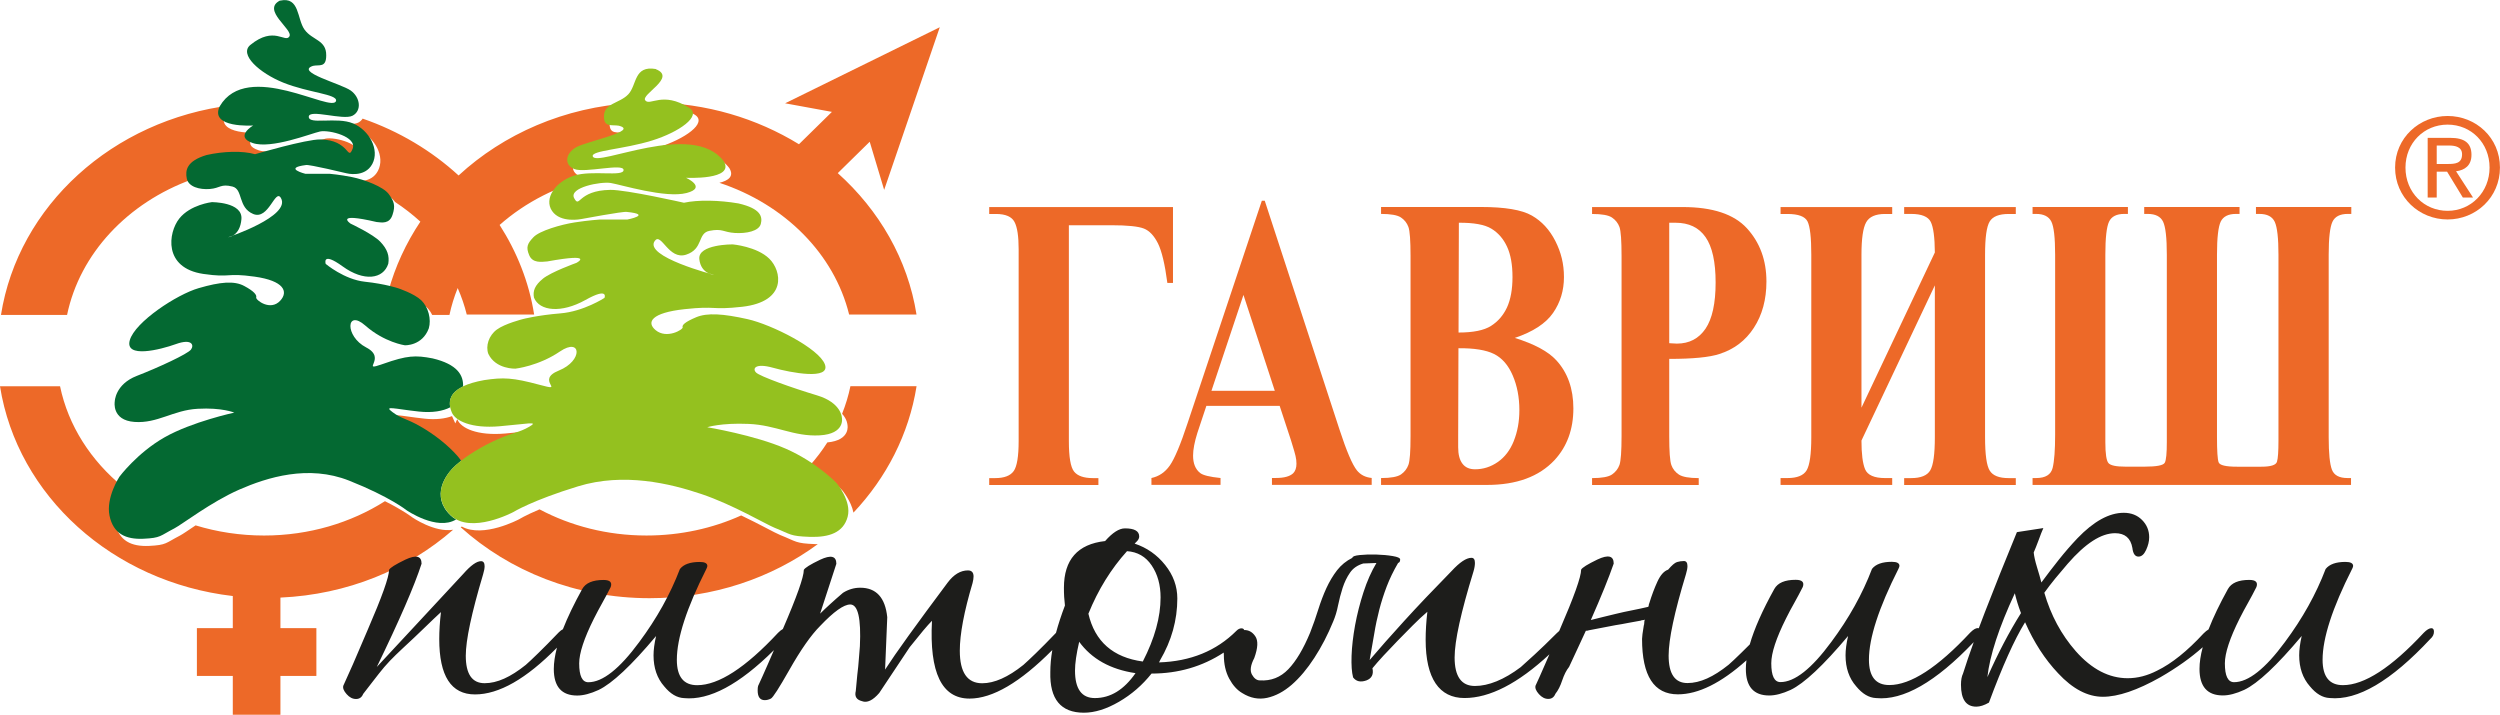
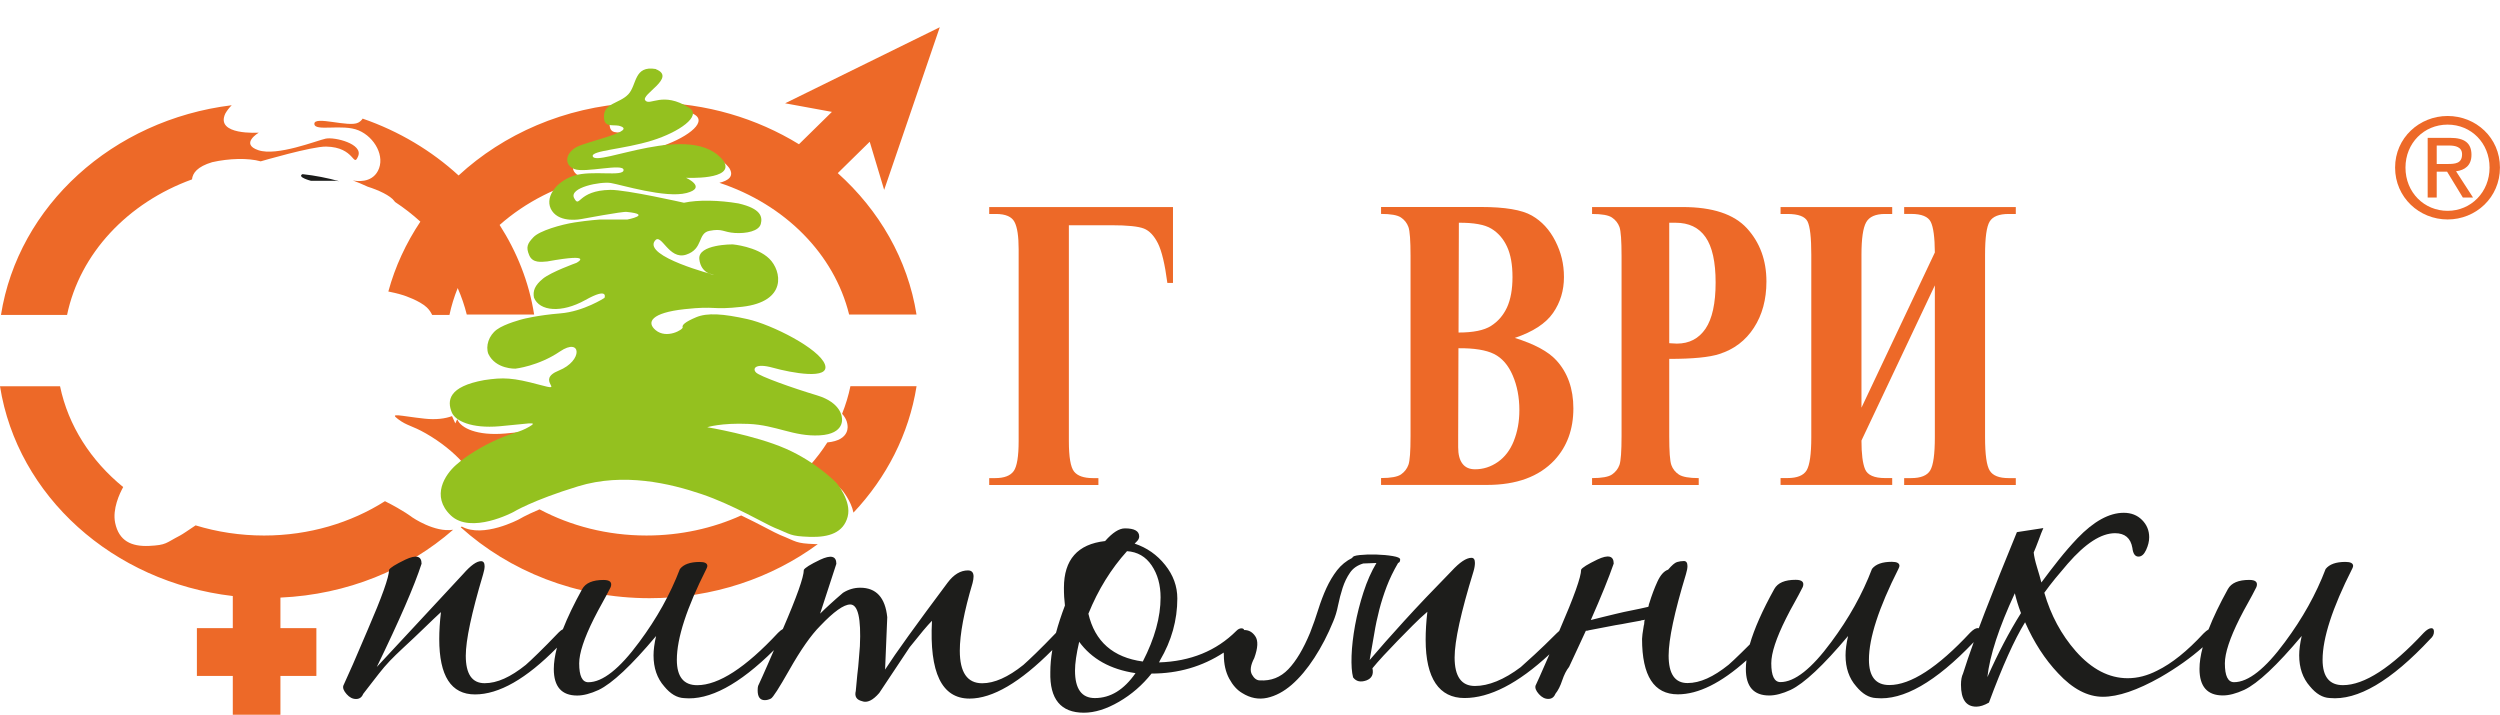
<svg xmlns="http://www.w3.org/2000/svg" id="_Слой_1" data-name="Слой 1" viewBox="0 0 541.67 154.85">
  <defs>
    <style> .cls-1, .cls-2 { fill: #ed6928; } .cls-3 { fill: #1d1d1b; } .cls-3, .cls-4, .cls-5, .cls-6, .cls-2 { fill-rule: evenodd; } .cls-4 { fill: #046932; } .cls-5 { fill: #94c11f; } .cls-6 { fill: #1a1b19; } </style>
  </defs>
  <g id="_Слой_1-2" data-name="Слой_1">
    <g id="_2402852990752" data-name=" 2402852990752">
      <path class="cls-1" d="m527.96,35.53v-4h2.67c1.36,0,2.82.3,2.82,1.9,0,1.99-1.48,2.1-3.15,2.1h-2.34Zm0,1.67h2.25l3.41,5.6h2.21l-3.68-5.69c1.89-.24,3.34-1.24,3.34-3.56,0-2.55-1.51-3.68-4.57-3.68h-4.92v12.93h1.96v-5.6h0Zm2.36,10.35c6.11,0,11.34-4.75,11.34-11.24s-5.22-11.18-11.34-11.18-11.38,4.74-11.38,11.18,5.22,11.24,11.38,11.24Zm-9.13-11.24c0-5.31,4.01-9.31,9.13-9.31s9.09,4,9.09,9.31-4.02,9.37-9.09,9.37-9.13-3.98-9.13-9.37Z" />
      <g>
        <path class="cls-6" d="m73.49,39.26c-2.56-.71-5.21-1.23-7.95-1.53-1.29.65,1.86,1.45,1.86,1.45h5.3s.29.02.79.08h0Zm62.31-.32c-.52.06-1.03.12-1.54.19.65-.02,1.18-.07,1.54-.19h0Z" />
        <g>
          <path class="cls-2" d="m412.56,46.35h1.51c2.27,0,3.69.58,4.26,1.72.57,1.14.87,3.36.89,6.63l-15.9,33.63v-33.14c0-3.49.34-5.83,1.02-7.03.68-1.21,2.04-1.8,4.09-1.8h1.55v-1.5h-24.19v1.5h1.49c2.38,0,3.83.55,4.36,1.63.54,1.1.81,3.5.81,7.2v39.55c0,3.64-.34,6.02-1,7.15-.67,1.13-2.06,1.69-4.17,1.69h-1.49v1.49h24.19v-1.49h-1.55c-2.35,0-3.78-.64-4.32-1.9-.53-1.26-.79-3.34-.79-6.23l15.9-33.62v32.92c0,3.64-.33,6.02-.99,7.15-.66,1.13-2.05,1.69-4.16,1.69h-1.5v1.49h24.19v-1.49h-1.56c-2.04,0-3.41-.53-4.08-1.61-.68-1.06-1.02-3.47-1.02-7.24v-39.55c0-3.71.33-6.1,1-7.2.67-1.09,2.03-1.63,4.1-1.63h1.56v-1.5h-24.19v1.5Z" />
          <path class="cls-2" d="m328,95.54c-.8,1.99-1.96,3.51-3.47,4.56-1.51,1.05-3.15,1.58-4.94,1.58-1.21,0-2.12-.41-2.72-1.21-.62-.81-.93-1.99-.93-3.57v-2.19s.06-19.26.06-19.26c3.42-.03,6,.39,7.72,1.25,1.73.87,3.07,2.4,4.03,4.63.97,2.24,1.45,4.75,1.45,7.55,0,2.46-.41,4.67-1.21,6.67h0Zm-11.92-47.28c3.25-.02,5.6.4,7.06,1.29,1.47.89,2.6,2.19,3.39,3.9.79,1.7,1.18,3.9,1.18,6.57s-.4,4.86-1.19,6.59c-.8,1.72-1.96,3.05-3.47,4.01-1.51.96-3.86,1.43-7.03,1.43l.07-23.79h0Zm12.12,24.96c3.96-1.33,6.72-3.14,8.3-5.42,1.57-2.26,2.36-4.86,2.36-7.76s-.63-5.37-1.87-7.82c-1.24-2.44-2.94-4.29-5.1-5.52-2.15-1.23-5.82-1.85-10.99-1.85h-21.67s0,1.5,0,1.5c2.1,0,3.55.26,4.31.77.77.52,1.31,1.2,1.62,2.06.31.86.46,2.95.46,6.28v39.01c0,3.33-.15,5.41-.46,6.25-.31.85-.84,1.53-1.6,2.07-.76.52-2.2.79-4.33.79v1.49h22.95c6.39,0,11.27-1.79,14.62-5.36,2.73-2.95,4.1-6.69,4.1-11.21,0-4.28-1.24-7.77-3.71-10.45-1.73-1.89-4.71-3.5-8.97-4.83Z" />
-           <path class="cls-2" d="m369.54,71.21c-1.46,2.15-3.53,3.24-6.22,3.24-.37,0-.93-.04-1.65-.09v-26.1h1.36c2.89,0,5.06,1.03,6.51,3.12,1.45,2.07,2.18,5.36,2.18,9.84s-.73,7.84-2.18,9.99h0Zm-4.94-26.35h-19.65v1.5c2.11,0,3.55.26,4.31.77.77.52,1.31,1.2,1.63,2.06.3.86.45,2.95.45,6.28v39.01c0,3.33-.16,5.41-.45,6.25-.31.85-.84,1.53-1.61,2.07-.75.52-2.2.79-4.33.79v1.49h23.11v-1.49c-2.08,0-3.52-.26-4.3-.77-.78-.52-1.32-1.2-1.63-2.06-.31-.86-.46-2.95-.46-6.28v-16.72c5.1,0,8.72-.35,10.86-1.06,3.18-1.01,5.68-2.9,7.48-5.68,1.81-2.78,2.72-6.12,2.72-10.02,0-4.61-1.41-8.45-4.22-11.53-2.81-3.07-7.45-4.61-13.92-4.61Z" />
+           <path class="cls-2" d="m369.54,71.21c-1.46,2.15-3.53,3.24-6.22,3.24-.37,0-.93-.04-1.65-.09v-26.1h1.36c2.89,0,5.06,1.03,6.51,3.12,1.45,2.07,2.18,5.36,2.18,9.84s-.73,7.84-2.18,9.99h0m-4.94-26.35h-19.65v1.5c2.11,0,3.55.26,4.31.77.77.52,1.31,1.2,1.63,2.06.3.86.45,2.95.45,6.28v39.01c0,3.33-.16,5.41-.45,6.25-.31.85-.84,1.53-1.61,2.07-.75.52-2.2.79-4.33.79v1.49h23.11v-1.49c-2.08,0-3.52-.26-4.3-.77-.78-.52-1.32-1.2-1.63-2.06-.31-.86-.46-2.95-.46-6.28v-16.72c5.1,0,8.72-.35,10.86-1.06,3.18-1.01,5.68-2.9,7.48-5.68,1.81-2.78,2.72-6.12,2.72-10.02,0-4.61-1.41-8.45-4.22-11.53-2.81-3.07-7.45-4.61-13.92-4.61Z" />
          <path class="cls-2" d="m250.89,52.73c.83,1.67,1.51,4.53,2.04,8.57h1.22v-16.44h-39.82v1.5h1.45c2.1,0,3.45.59,4.04,1.75.6,1.14.89,3.11.89,5.87v41.59c0,3.32-.36,5.49-1.07,6.49-.72,1.02-2.06,1.53-4.03,1.53h-1.28v1.49h23.66v-1.49h-1.18c-1.99,0-3.35-.48-4.1-1.43-.75-.95-1.12-3.15-1.12-6.59v-46.77h9.16c3.54,0,5.91.25,7.1.72,1.19.47,2.21,1.55,3.04,3.21Z" />
-           <path class="cls-2" d="m262.48,84.68l6.94-20.78,6.79,20.78h-13.73Zm27.72,8.31l-16.17-49.5h-.63l-16.08,48.17c-1.53,4.65-2.82,7.71-3.85,9.19-1.04,1.48-2.37,2.38-3.99,2.72v1.49h14.97v-1.49c-2.35-.24-3.82-.6-4.42-1.09-1.02-.8-1.53-2.06-1.53-3.77,0-1.3.31-2.93.93-4.91l1.95-5.86h15.88l2.45,7.45c.62,2,.95,3.14.99,3.41.14.57.2,1.14.2,1.68,0,.91-.25,1.61-.73,2.08-.72.66-1.94,1-3.68,1h-.9v1.49h21.61v-1.49c-1.38-.14-2.43-.69-3.19-1.63-1-1.23-2.27-4.21-3.82-8.96Z" />
-           <path class="cls-2" d="m488.78,46.35h.77c1.68,0,2.79.58,3.32,1.73.53,1.16.8,3.52.8,7.11v40.23c0,2.38-.1,3.92-.33,4.64-.22.71-1.35,1.06-3.39,1.06h-5.24c-2.45,0-3.78-.31-4.01-.96-.23-.63-.35-2.45-.35-5.42v-39.55c0-3.68.28-6.06.81-7.18.54-1.1,1.64-1.66,3.28-1.66h.8v-1.5h-20.66v1.5h.77c1.67,0,2.78.56,3.32,1.68.54,1.12.81,3.52.81,7.15v40.64c0,2.39-.14,3.87-.44,4.43-.3.58-1.76.86-4.37.86h-4.15c-2,0-3.23-.25-3.68-.77-.45-.51-.68-2.02-.68-4.52v-40.64c0-3.64.27-6.03.8-7.15.53-1.12,1.63-1.68,3.29-1.68h.8v-1.5h-20.66v1.5h.77c1.65,0,2.75.56,3.3,1.66.55,1.12.82,3.5.82,7.18v39c0,3.33-.18,5.72-.54,7.19-.36,1.46-1.55,2.2-3.58,2.2h-.77v1.49h69v-1.49h-.75c-1.8,0-2.92-.6-3.39-1.81-.46-1.21-.7-3.56-.7-7.03v-39.55c0-3.62.28-5.99.81-7.13.54-1.14,1.64-1.71,3.32-1.71h.77v-1.5h-20.66v1.5Z" />
        </g>
        <path class="cls-2" d="m99.16,62.43c-.75,1.87-1.36,3.81-1.78,5.81h-3.74c-.3-.61-.68-1.18-1.16-1.63-1.55-1.48-5-2.61-5-2.61,0,0-1.22-.42-3.34-.84,1.47-5.41,3.84-10.49,6.94-15.14-1.7-1.55-3.54-2.98-5.5-4.27l-.13-.18c-.88-1.21-3.44-2.38-5.78-3.12-1.05-.49-2.13-.94-3.23-1.36.78.16,4.01.65,5.44-2.06,1.63-3.08-.67-7.3-4.18-8.78-3.52-1.49-9.59.35-9.59-1.43s7.45.83,9.49-.24c.43-.22.75-.53.97-.88,7.88,2.72,14.94,6.96,20.79,12.32,9.75-8.99,22.94-14.83,37.63-15.69-1.94,1.66-4.96,1.74-4.91,4.5,0,2.38,1.72,1.71,3.21,1.96,4.48,1.13-6.82,3.36-9.18,4.64-2.36,1.29-2.76,3.82-.46,4.75.67.27,1.85.27,3.19.17-7.92,1.8-14.99,5.45-20.59,10.39,3.75,5.85,6.38,12.41,7.48,19.41h-14.6c-.49-1.98-1.15-3.88-1.96-5.73h0Zm42.17-40.2c-.35.42-.51.78-.29,1.04,1.03,1.29,3.72-2.06,9.52,1.6,2.81,1.78-2.21,5.28-8.03,7.09-6.18,1.93-13.25,2.16-12.87,3.43.75,2.48,21.64-7.84,28.36,1.03,1.11,1.8-.24,2.72-2.15,3.19,14.13,4.66,24.86,15.37,28.11,28.54h14.6c-1.89-11.95-8.09-22.59-17.06-30.64l6.92-6.8,3.13,10.43,12.05-35.24-33.51,16.48,10.14,1.86-7.14,7.01c-9.12-5.59-20.01-8.93-31.79-9.04h0Zm-99.73,16.63c.15-1.37,1.14-2.75,4.37-3.72,3.67-.83,7.8-.95,10.51-.18,0,0,11.12-3.26,14.18-3.2,6.32.12,5.82,4.75,6.94,2.08,1.12-2.67-5.1-4.21-7.04-3.8-1.94.42-10.56,3.87-14.59,2.5-4.03-1.37.1-3.8.1-3.8,0,0-9.54.66-7.24-4.16.4-.69.87-1.28,1.38-1.78C24.38,25.97,3.94,44.62.21,68.24h14.32c2.77-13.33,13.16-24.33,27.07-29.37h0Zm142.66,44.82h14.33c-1.65,10.39-6.53,19.82-13.67,27.39-.52-2.58-2.44-4.85-2.44-4.85,0,0-2.64-2.75-7.01-5.36,1.4-1.57,2.67-3.24,3.79-5,5.12-.48,4.36-3.79,4.36-3.79,0,0-.02-1.15-1.16-2.42.77-1.93,1.38-3.92,1.8-5.97h0Zm-7.08,34.22c-.18,0-.37,0-.56-.01-4.31-.15-3.97-.53-7.58-1.97-1.14-.45-4.45-2.34-8.45-4.24-6.15,2.78-13.12,4.35-20.52,4.35-8.49,0-16.41-2.08-23.17-5.67-3.09,1.31-4.46,2.16-4.46,2.16,0,0-7.74,4.13-12.38,1.57-.08.05-.17.1-.25.14,10.54,9.5,24.97,15.38,40.93,15.38,13.8,0,26.46-4.38,36.45-11.71h0Zm-76.02-16.53c-.27-.39-.55-.74-.81-1.04-2.1-2.37-4.95-4.63-8.06-6.41-3.11-1.78-4.03-1.6-6.02-3.09-1.99-1.48.31-.71,5.72-.12,2.47.27,4.46,0,5.95-.55.23.53.46,1.06.71,1.58.15-.31.29-.62.43-.93l.05.13c.74,1.81,4.25,3.52,10.33,2.99,1.39-.12,2.6-.24,3.62-.35-.25.65-.51,1.29-.78,1.92-.83.27-1.82.62-3.18,1.21-2.98,1.32-5.74,2.93-7.95,4.66h0Zm.39-16.09c.03-.51-.02-1.03-.15-1.53v-.07h6.55c-.57.06-1.17.14-1.82.24-1.98.36-3.47.83-4.58,1.36h0Zm10.73-1.6h3.46l-.1.62c-1.29-.3-2.37-.5-3.36-.62h0Zm-14.11,31.1c-4,.66-8.85-2.69-8.85-2.69,0,0-1.79-1.43-5.91-3.5-7.37,4.67-16.4,7.44-26.2,7.44-5.2,0-10.19-.78-14.83-2.2-1.58,1.06-2.78,1.89-3.35,2.19-3.21,1.66-2.9,2.07-6.73,2.26-3.83.17-6.53-1.07-7.35-4.99-.62-3,.96-6.35,1.74-7.76-6.98-5.68-11.9-13.28-13.68-21.84H0c3.76,23.75,24.42,42.42,50.44,45.45v6.96h-7.78v10.35h7.78v8.41h10.32v-8.41h7.79v-10.35h-7.79v-6.62c14.5-.65,27.58-6.09,37.42-14.7Z" />
        <path class="cls-3" d="m244.19,119.42c-3.45,3.82-6.25,8.33-8.37,13.55,1.4,6.02,5.33,9.48,11.79,10.36,2.57-4.99,3.85-9.62,3.85-13.88,0-2.71-.64-5.03-1.93-6.94-1.29-1.91-3.07-2.94-5.35-3.09h0Zm265.43,3.86c-4.27,8.43-6.39,14.99-6.39,19.67,0,3.67,1.47,5.5,4.4,5.5,4.63,0,10.48-3.78,17.52-11.35.66-.67,1.21-.99,1.66-.99.36,0,.55.26.55.76,0,.59-.26,1.11-.77,1.55-8.52,9.14-15.79,13.41-21.82,12.82-1.54-.07-2.97-.92-4.29-2.54-1.55-1.76-2.32-4-2.32-6.72,0-1.18.18-2.57.55-4.19-5.36,6.39-9.51,10.28-12.45,11.68-1.77.81-3.31,1.21-4.63,1.21-3.38,0-5.07-1.92-5.07-5.75,0-1.38.23-2.95.7-4.7-2.54,2.26-5.6,4.44-9.18,6.51-5,2.82-9.15,4.23-12.45,4.23s-6.54-1.69-9.7-5.09c-2.86-3.02-5.25-6.71-7.16-11.06-1.18,1.91-2.4,4.29-3.69,7.16-1.29,2.87-2.67,6.28-4.14,10.25-1.02.59-1.94.88-2.75.88-2.2,0-3.31-1.58-3.31-4.74,0-1.03.15-1.83.44-2.42.62-1.99,1.4-4.26,2.32-6.82-8.24,8.66-15.3,12.69-21.16,12.12-1.55-.07-2.97-.92-4.3-2.54-1.55-1.76-2.31-4-2.31-6.72,0-1.18.18-2.57.55-4.19-5.37,6.39-9.52,10.28-12.45,11.68-1.76.81-3.31,1.21-4.63,1.21-3.38,0-5.07-1.92-5.07-5.75,0-.59.04-1.21.13-1.87-5.48,4.92-10.44,7.37-14.86,7.37-5.18,0-7.76-4-7.76-12.01,0-.43.12-1.39.37-2.86.08-.22.11-.44.11-.66s.03-.44.12-.66c-.15.08-.3.11-.44.11s-.3.03-.44.11c-.87.15-1.78.31-2.7.49-.92.19-1.85.35-2.81.5l-5.73,1.1c-.15.07-.37.11-.66.11-.59,1.25-1.17,2.52-1.76,3.8-.58,1.29-1.21,2.63-1.87,4.02-.59.73-1.08,1.71-1.49,2.92-.4,1.21-.89,2.19-1.48,2.92-.3.74-.81,1.1-1.54,1.1s-1.41-.34-2.04-1.05c-.62-.7-.86-1.3-.72-1.82.52-1.1,1.21-2.66,2.09-4.68l.92-2.11c-6.8,6.32-12.94,9.47-18.4,9.47s-8.42-4.21-8.42-12.63c0-1.84.12-3.86.37-6.06-1.03.88-2.09,1.87-3.19,2.98-1.1,1.1-2.19,2.2-3.26,3.31-1.06,1.1-2.07,2.17-3.03,3.19-.95,1.03-1.76,1.95-2.42,2.76.3,1.32-.15,2.2-1.32,2.64-1.26.44-2.21.22-2.87-.66-.29-1.1-.4-2.67-.33-4.68.07-2.02.33-4.23.76-6.61.44-2.39,1.05-4.78,1.82-7.16.77-2.39,1.71-4.5,2.81-6.34l-2.86.11c-1.25.37-2.21,1.03-2.86,1.98-.67.96-1.2,2.06-1.61,3.31-.4,1.25-.73,2.52-.99,3.8-.25,1.29-.61,2.45-1.05,3.48-1.17,2.86-2.53,5.49-4.08,7.87-1.54,2.38-3.18,4.33-4.9,5.83-1.73,1.5-3.51,2.44-5.34,2.84-1.84.4-3.64.06-5.4-1.04-1.11-.65-2.04-1.69-2.81-3.12-.77-1.43-1.16-3.14-1.16-5.12-.02-.18-.03-.36-.03-.53-4.63,3.03-9.85,4.55-15.64,4.55-1.99,2.5-4.33,4.53-7.05,6.11-2.72,1.58-5.26,2.37-7.61,2.37-4.99,0-7.42-2.93-7.27-8.8,0-1.49.14-3.08.43-4.78-6.97,7.02-12.95,10.52-17.93,10.52-6.02,0-8.73-5.62-8.14-16.86-.51.52-1.15,1.23-1.92,2.15-.77.92-1.74,2.11-2.91,3.58l-6.6,9.92c-1.39,1.61-2.64,2.2-3.73,1.77-1.2-.3-1.65-1.03-1.35-2.21l.33-3.53c.15-1.18.26-2.28.33-3.31.07-1.02.15-1.98.23-2.86.28-6.03-.41-9.04-2.09-9.04-1.4,0-3.56,1.54-6.5,4.63-1.99,1.99-4.23,5.19-6.72,9.59-2.21,3.89-3.53,5.95-3.97,6.17-.44.22-.88.34-1.33.34-1.02,0-1.54-.7-1.54-2.1,0-.44.03-.77.1-.99.52-1.1,1.22-2.67,2.1-4.68.4-.93.85-1.95,1.33-3.07-7.52,7.46-14.01,10.93-19.48,10.4-1.54-.07-2.97-.92-4.29-2.54-1.55-1.76-2.32-4-2.32-6.72,0-1.18.18-2.57.55-4.19-5.36,6.39-9.52,10.28-12.45,11.68-1.76.81-3.31,1.21-4.64,1.21-3.38,0-5.07-1.92-5.07-5.75,0-1.36.23-2.9.68-4.62-6.64,6.75-12.56,10.13-17.75,10.13s-7.75-4-7.75-12.01c0-1.76.12-3.71.37-5.83-.96.88-2.11,1.98-3.47,3.3-1.36,1.32-2.99,2.87-4.9,4.63-.95.88-1.85,1.76-2.7,2.64-.84.88-1.63,1.81-2.37,2.76-.59.74-1.16,1.47-1.71,2.2-.55.74-1.12,1.47-1.7,2.2-.3.74-.81,1.1-1.55,1.1s-1.42-.34-2.04-1.05c-.62-.7-.86-1.3-.72-1.82.51-1.1,1.21-2.66,2.1-4.68.87-2.02,1.94-4.5,3.19-7.44,3.09-7.13,4.63-11.45,4.63-13,.22-.44,1.39-1.17,3.52-2.2,2.35-1.11,3.52-.81,3.52.88-1.54,4.77-4.78,12.23-9.7,22.37,2.72-2.93,5.64-6.08,8.76-9.42,3.12-3.34,6.44-6.92,9.97-10.74,1.62-1.84,2.9-2.76,3.86-2.76.51,0,.77.37.77,1.1,0,.44-.11,1.03-.33,1.76-2.5,8.38-3.75,14.25-3.75,17.63,0,3.97,1.36,5.95,4.08,5.95s5.62-1.32,8.92-3.97c.59-.51,1.49-1.36,2.7-2.54,1.21-1.18,2.7-2.68,4.46-4.52.32-.32.62-.54.88-.66,1.01-2.59,2.41-5.49,4.18-8.7.73-1.32,2.28-1.98,4.63-1.98,1.4,0,1.91.52,1.55,1.54-.59,1.17-1.2,2.31-1.82,3.42-.62,1.1-1.22,2.24-1.82,3.42-2.13,4.26-3.19,7.49-3.19,9.7,0,2.72.66,4.08,1.98,4.08,3.09,0,6.76-2.9,11.02-8.69,3.82-5.13,6.75-10.41,8.82-15.83.8-1.03,2.23-1.54,4.3-1.54,1.1,0,1.65.29,1.65.88,0,.14-.08.36-.22.65-4.26,8.43-6.39,14.99-6.39,19.67,0,3.67,1.47,5.5,4.41,5.5,4.63,0,10.47-3.78,17.52-11.35.39-.39.73-.66,1.04-.82,3.03-7.01,4.54-11.27,4.54-12.81.22-.44,1.4-1.18,3.53-2.2,2.35-1.1,3.52-.81,3.52.88l-3.52,10.8c.59-.59,1.3-1.27,2.15-2.04.84-.77,1.78-1.6,2.81-2.48,1.18-.74,2.42-1.1,3.73-1.1,3.47,0,5.42,2.13,5.86,6.39,0,.08-.04,1.05-.12,2.92-.08,1.87-.2,4.68-.35,8.43,2.27-3.53,6.8-9.81,13.55-18.84,1.32-1.76,2.79-2.65,4.4-2.65.81,0,1.22.44,1.22,1.32,0,.22-.02.44-.06.66-.04.22-.09.48-.16.77-1.84,6.17-2.76,11.06-2.76,14.65,0,4.7,1.62,7.05,4.85,7.05,2.64,0,5.61-1.32,8.92-3.97.59-.52,1.49-1.36,2.7-2.53,1.19-1.15,2.65-2.63,4.37-4.42.5-1.87,1.15-3.84,1.94-5.93-.07-.58-.13-1.21-.17-1.86-.04-.66-.05-1.33-.05-1.98,0-6.08,2.97-9.46,8.92-10.12,1.62-1.84,3.05-2.75,4.3-2.75,2.06,0,3.09.58,3.09,1.76,0,.37-.18.74-.55,1.1l-.44.44c2.64.88,4.85,2.42,6.61,4.63,1.76,2.2,2.64,4.62,2.64,7.26,0,4.69-1.25,9.16-3.75,13.41l-.21.44c6.83-.22,12.41-2.5,16.75-6.83.36-.37.73-.55,1.1-.55.31,0,.51.12.6.37.96-.02,1.77.42,2.39,1.33.67.96.59,2.53-.21,4.74-.81,1.54-.97,2.73-.5,3.58.47.84,1.05,1.26,1.71,1.26,2.43.15,4.48-.66,6.17-2.42,1.69-1.76,3.27-4.41,4.73-7.94.66-1.69,1.25-3.36,1.76-5.01.52-1.65,1.1-3.19,1.76-4.63.66-1.43,1.43-2.72,2.31-3.86.89-1.14,1.99-2.04,3.32-2.7,0-.29.53-.49,1.59-.6,1.07-.11,2.27-.15,3.58-.11,1.32.04,2.52.15,3.58.33,1.06.18,1.6.42,1.6.72,0,.44-.14.7-.44.77-1.03,1.76-1.85,3.47-2.48,5.12-.63,1.65-1.16,3.32-1.6,5.01-.44,1.69-.81,3.44-1.1,5.24-.3,1.8-.63,3.68-.99,5.67,2.05-2.42,4.54-5.23,7.44-8.42,2.9-3.19,6.34-6.81,10.31-10.86,1.76-1.91,3.2-2.87,4.3-2.87.52,0,.76.37.76,1.11,0,.51-.1,1.14-.32,1.87-2.71,8.81-4.08,15.02-4.08,18.62,0,4.11,1.47,6.17,4.4,6.17s6.32-1.36,9.92-4.08c.67-.58,1.66-1.49,2.98-2.7,1.32-1.21,2.94-2.77,4.85-4.68.18-.18.35-.34.51-.46l.12-.28c3.09-7.13,4.63-11.45,4.63-13,.22-.44,1.4-1.17,3.53-2.2,2.35-1.11,3.53-.81,3.53.88-1.04,3.01-2.69,7.09-4.96,12.23.88-.22,1.76-.44,2.64-.66.89-.22,1.81-.44,2.76-.67,1.18-.29,2.33-.54,3.47-.76,1.14-.22,2.33-.48,3.58-.77.07-.15.11-.28.11-.39s.04-.24.11-.39c.52-1.69,1.1-3.25,1.76-4.68.66-1.44,1.44-2.3,2.32-2.59.81-.95,1.44-1.5,1.93-1.65.48-.14.98-.22,1.49-.22s.77.37.77,1.1c0,.44-.11,1.03-.33,1.76-2.5,8.23-3.75,14.11-3.75,17.63,0,3.97,1.36,5.95,4.08,5.95s5.62-1.32,8.92-3.97c.59-.51,1.49-1.36,2.7-2.54.57-.55,1.2-1.17,1.88-1.86.96-3.35,2.73-7.36,5.32-12.02.74-1.32,2.27-1.98,4.63-1.98,1.4,0,1.91.52,1.54,1.54-.59,1.17-1.2,2.31-1.82,3.42-.63,1.1-1.23,2.24-1.82,3.42-2.13,4.26-3.19,7.49-3.19,9.7,0,2.72.66,4.08,1.98,4.08,3.09,0,6.76-2.9,11.02-8.69,3.82-5.13,6.76-10.41,8.82-15.83.8-1.03,2.24-1.54,4.3-1.54,1.1,0,1.65.29,1.65.88,0,.14-.08.36-.22.65-4.26,8.43-6.39,14.99-6.39,19.67,0,3.67,1.47,5.5,4.41,5.5,4.63,0,10.47-3.78,17.52-11.35.67-.67,1.2-.99,1.65-.99.08,0,.16.01.22.04.42-1.11.86-2.27,1.32-3.48,2.05-5.33,4.38-11.11,6.94-17.35l5.73-.88c-.3.66-.64,1.54-1.04,2.65-.41,1.1-.76,1.98-1.05,2.64.08.81.31,1.87.72,3.2.41,1.32.72,2.43.94,3.3,1.25-1.69,2.51-3.34,3.8-4.96,1.29-1.62,2.63-3.16,4.02-4.63,3.53-3.67,6.87-5.51,10.03-5.51,1.61,0,2.93.52,3.96,1.55,1.03,1.03,1.55,2.28,1.55,3.75,0,.88-.23,1.81-.67,2.76-.44.96-.99,1.43-1.65,1.43-.74,0-1.18-.63-1.32-1.88-.37-2.13-1.62-3.19-3.75-3.19-3.02,0-6.43,2.21-10.26,6.61-.95,1.1-1.85,2.17-2.7,3.2-.84,1.03-1.63,2.06-2.37,3.09,1.4,4.85,3.67,9.08,6.83,12.68,3.45,3.9,7.2,5.84,11.24,5.84,2.13,0,4.26-.55,6.39-1.65,3.16-1.54,6.5-4.22,10.03-8.04.41-.41.77-.7,1.09-.88,1.01-2.6,2.41-5.52,4.2-8.75.74-1.32,2.28-1.98,4.63-1.98,1.41,0,1.91.52,1.55,1.54-.59,1.17-1.19,2.31-1.82,3.42-.63,1.1-1.23,2.24-1.83,3.42-2.13,4.26-3.19,7.49-3.19,9.7,0,2.72.66,4.08,1.99,4.08,3.08,0,6.76-2.9,11.02-8.69,3.82-5.13,6.76-10.41,8.82-15.83.81-1.03,2.24-1.54,4.3-1.54,1.1,0,1.66.29,1.66.88,0,.14-.08.36-.22.65h0Zm-71.74,9.56c-.59-1.54-1.02-2.98-1.33-4.3-3.45,7.42-5.43,13.48-5.95,18.18,2.28-5.14,4.7-9.77,7.28-13.88h0Zm-204.08,6.18c2.72,3.75,6.79,6.02,12.23,6.83-2.5,3.6-5.43,5.4-8.81,5.4-2.86,0-4.3-1.98-4.3-5.95,0-1.54.29-3.6.89-6.17v-.11Z" />
-         <path class="cls-4" d="m60.66.12c-4.08,2.08,2.95,6.29,2.04,7.78-.92,1.48-3.31-2.37-8.46,1.84-2.5,2.05,1.96,6.07,7.13,8.16,5.49,2.21,11.77,2.49,11.44,3.95-.67,2.85-19.23-9.03-25.2,1.18-2.3,4.81,7.24,4.16,7.24,4.16,0,0-4.13,2.43-.1,3.8,4.03,1.37,12.65-2.08,14.59-2.5,1.94-.41,8.16,1.13,7.04,3.8-1.12,2.68-.62-1.96-6.94-2.08-3.06-.06-14.18,3.2-14.18,3.2-2.7-.77-6.83-.65-10.51.18-4.33,1.3-4.64,3.33-4.28,5.1.36,1.78,2.76,2.44,5,2.26,2.25-.18,2.35-1.18,4.9-.53,2.34.59,1.12,4.51,4.48,5.94,3.37,1.42,4.78-5.62,6.02-3.45,2.25,3.92-11.42,8.49-11.42,8.49,0,0,2.55-.18,2.86-3.92.31-3.74-6.43-3.68-6.43-3.68,0,0-4.64.53-7.04,3.56-2.4,3.03-3.52,10.69,5.2,11.99,6.16.89,4.74-.3,11.12.59,6.37.89,7.38,3.25,5.55,5.22-2.14,2.32-5.35-.18-5.2-.71.16-.54-.45-1.34-2.6-2.49-2.14-1.16-5.2-.89-9.89.48-4.69,1.36-13.77,7.3-14.9,11.28-1.12,3.98,6.53,2.08,10,.83,3.47-1.25,3.98.23,3.26,1.19-.71.95-6.99,3.86-11.73,5.7-4.75,1.84-4.79,5.58-4.79,5.58,0,0-.71,4.04,4.28,4.4,5,.36,8.37-2.55,13.67-2.85,5.31-.3,7.95.83,7.95.83,0,0-9.12,1.96-15.1,5.35-5.96,3.39-9.79,8.55-9.79,8.55,0,0-2.96,4.52-2.14,8.44.82,3.92,3.52,5.16,7.34,4.99,3.83-.18,3.52-.6,6.73-2.26,1.61-.83,8.01-5.75,14.04-8.39,6.05-2.65,14.98-5.45,23.81-1.94,8.82,3.5,12.44,6.41,12.44,6.41,0,0,6.58,4.54,10.73,2-.41-.23-.8-.51-1.16-.85-4.37-4.18-1.21-8.87,1.15-10.94.35-.31.73-.62,1.12-.93-.27-.39-.55-.74-.81-1.04-2.1-2.37-4.95-4.63-8.06-6.41-3.11-1.78-4.03-1.6-6.02-3.09-1.99-1.48.31-.71,5.72-.12,2.96.32,5.23-.11,6.79-.92-.32-1.6.17-3.25,2.78-4.51.12-2.41-1.22-4.82-6.61-6.09-3.7-.71-5.48-.66-10.71,1.19-5.23,1.84,1.02-1.13-3.67-3.56-4.69-2.44-4.36-8.41-.2-4.75,4.15,3.66,8.57,4.28,8.57,4.28,0,0,3.78.18,5.2-3.68.56-1.93-.08-4.57-1.63-6.06-1.55-1.48-5-2.61-5-2.61,0,0-2.78-.95-7.24-1.42-4.46-.48-8.47-3.86-8.47-3.86,0,0-.92-2.79,3.67.54,4.59,3.33,8.82,2.79,9.89-.59.26-1.66-.15-3.09-1.73-4.75-1.58-1.66-6.43-3.92-6.43-3.92,0,0-3.78-2.55,5.61-.36,1.12.12,2.8.48,3.46-1.54.67-2.02.36-2.91-.81-4.51-1.17-1.6-5.31-3.15-7.96-3.68-2.65-.53-4.8-.71-4.8-.71h-5.3s-4.94-1.25.11-1.9c.66-.18,8.77,1.78,8.77,1.78,0,0,3.98,1.07,5.62-2.02,1.63-3.08-.66-7.3-4.18-8.78-3.52-1.49-9.59.35-9.59-1.43s7.45.83,9.49-.24c2.04-1.07,1.68-3.98-.41-5.46-2.09-1.48-12.14-4.04-8.16-5.34,1.33-.3,2.86.47,2.86-2.26.05-3.38-3.01-3.26-4.69-5.58-1.68-2.31-1.02-7.24-5.3-6.29Z" />
        <path class="cls-5" d="m142.1,14.99c4.59,1.81-3.33,5.47-2.29,6.76,1.03,1.29,3.72-2.06,9.52,1.6,2.82,1.78-2.21,5.28-8.03,7.09-6.18,1.93-13.25,2.16-12.87,3.43.75,2.48,21.64-7.84,28.36,1.03,2.59,4.18-8.15,3.62-8.15,3.62,0,0,4.65,2.11.12,3.3-4.54,1.19-14.24-1.81-16.42-2.17-2.18-.36-9.19.98-7.93,3.3,1.26,2.32.69-1.7,7.82-1.81,3.44-.05,15.96,2.79,15.96,2.79,3.04-.67,7.69-.56,11.82.15,4.88,1.13,5.23,2.89,4.83,4.44-.4,1.55-3.1,2.12-5.62,1.96-2.53-.16-2.65-1.03-5.51-.46-2.64.52-1.26,3.92-5.05,5.16-3.79,1.23-5.38-4.88-6.78-3-2.53,3.41,12.86,7.38,12.86,7.38,0,0-2.87-.16-3.22-3.41-.34-3.25,7.23-3.2,7.23-3.2,0,0,5.23.46,7.93,3.1,2.69,2.63,3.96,9.29-5.86,10.42-6.95.77-5.34-.26-12.51.52-7.18.78-8.31,2.83-6.26,4.54,2.41,2.01,6.03-.15,5.86-.62-.18-.47.52-1.16,2.92-2.17,2.41-1.01,5.85-.77,11.14.41,5.28,1.19,15.5,6.35,16.76,9.81,1.26,3.45-7.35,1.81-11.25.72-3.9-1.08-4.48.21-3.67,1.03.8.83,7.87,3.35,13.2,4.95,5.34,1.6,5.4,4.85,5.4,4.85,0,0,.8,3.51-4.82,3.82-5.63.31-9.41-2.23-15.39-2.48-5.97-.26-8.96.72-8.96.72,0,0,10.27,1.7,16.99,4.64,6.72,2.94,11.02,7.44,11.02,7.44,0,0,3.33,3.92,2.41,7.33-.92,3.4-3.96,4.49-8.26,4.34-4.31-.15-3.97-.53-7.58-1.97-1.8-.72-9.02-5-15.8-7.29-6.81-2.3-16.86-4.73-26.79-1.68-9.94,3.04-14.01,5.57-14.01,5.57,0,0-9.18,4.9-13.55.72-4.37-4.18-1.21-8.87,1.15-10.94,2.35-2.07,5.57-4.03,9.07-5.58,3.5-1.54,4.53-1.39,6.77-2.68,2.24-1.29-.34-.62-6.43-.11-6.09.53-9.59-1.18-10.33-2.99-1.07-2.57-.74-5.61,7-7.01,4.16-.62,6.17-.56,12.05,1.03,5.89,1.6-1.15-.98,4.13-3.1,5.29-2.12,4.91-7.3.24-4.13-4.68,3.18-9.65,3.72-9.65,3.72,0,0-4.25.16-5.86-3.2-.63-1.68.08-3.98,1.84-5.27,1.75-1.29,5.63-2.27,5.63-2.27,0,0,3.13-.83,8.15-1.24,5.02-.41,9.54-3.35,9.54-3.35,0,0,1.02-2.43-4.14.46-5.17,2.89-9.93,2.43-11.13-.51-.29-1.45.17-2.68,1.95-4.13,1.78-1.45,7.24-3.41,7.24-3.41,0,0,4.25-2.22-6.32-.31-1.26.1-3.16.41-3.9-1.34-.75-1.76-.41-2.53.92-3.92,1.32-1.39,5.97-2.74,8.96-3.2,2.98-.46,5.4-.62,5.4-.62h5.97s5.57-1.08-.12-1.65c-.75-.16-9.87,1.55-9.87,1.55,0,0-4.48.93-6.31-1.75-1.84-2.69.74-6.35,4.7-7.64,3.96-1.29,10.79.31,10.79-1.24s-8.38.72-10.68-.21c-2.3-.93-1.89-3.46.46-4.75,2.36-1.29,13.66-3.51,9.18-4.64-1.49-.26-3.21.42-3.21-1.96-.06-2.94,3.38-2.84,5.28-4.85,1.9-2.01,1.15-6.3,5.97-5.47Z" />
      </g>
    </g>
  </g>
</svg>